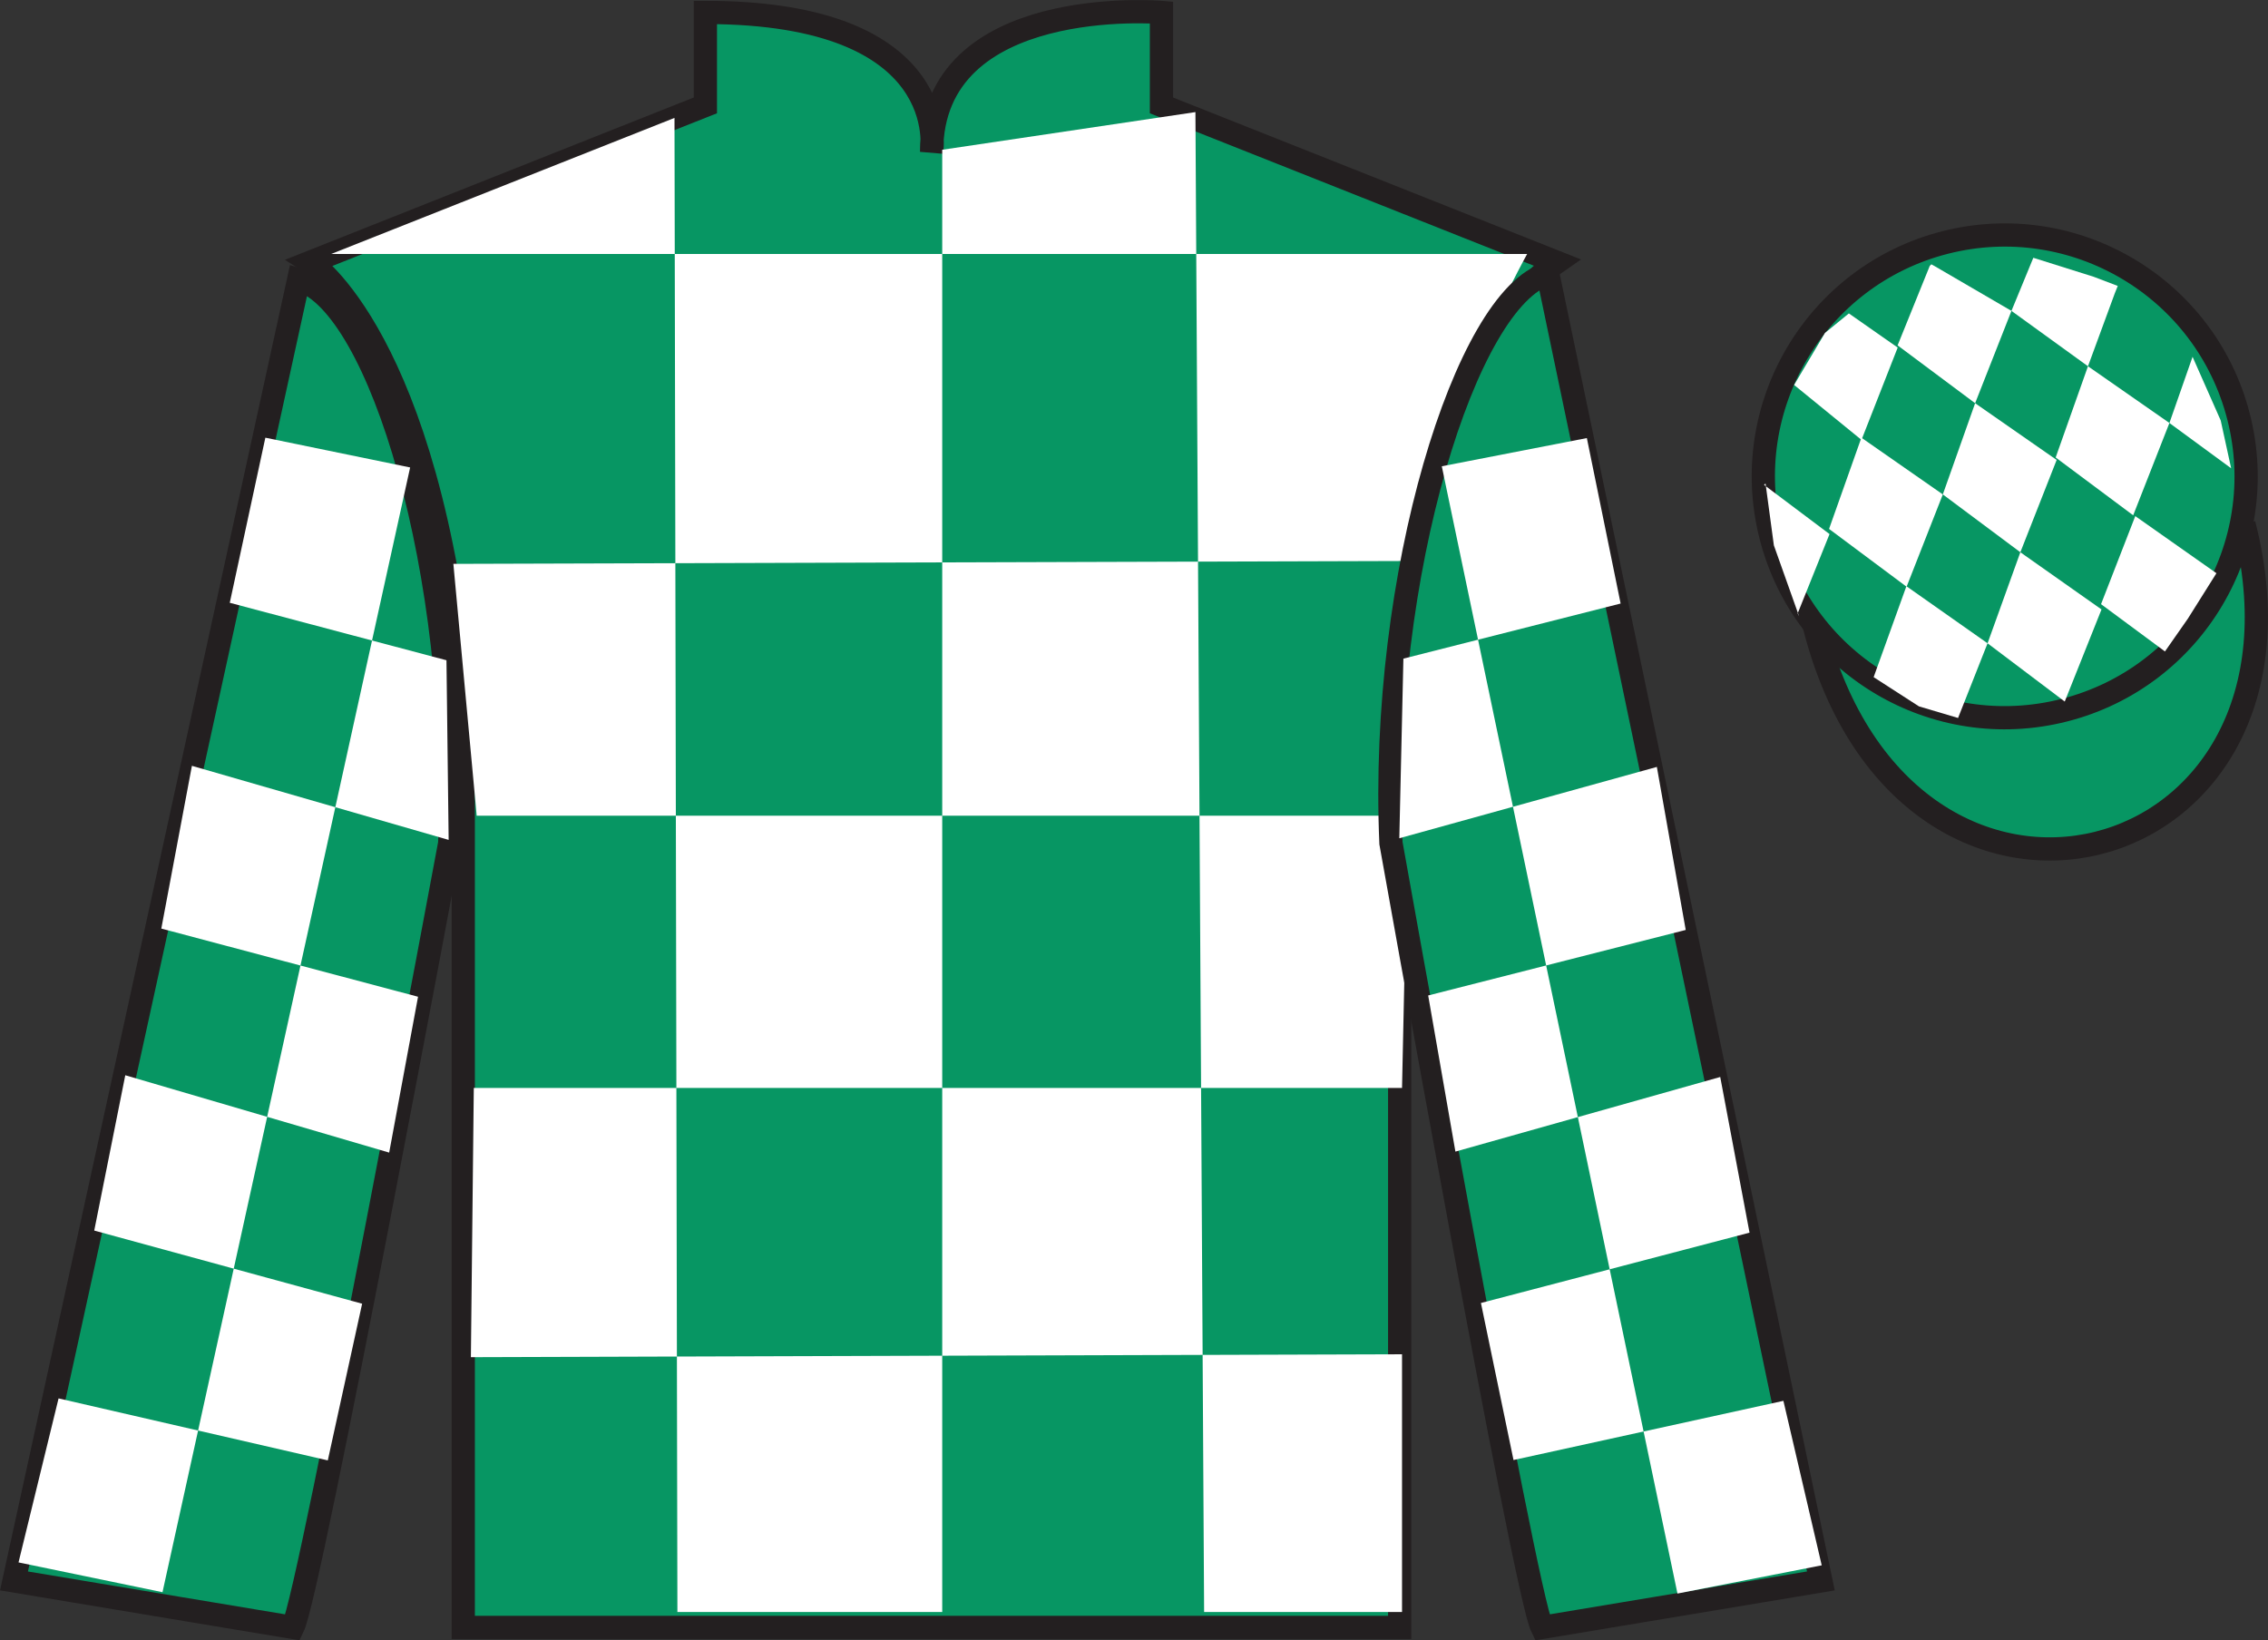
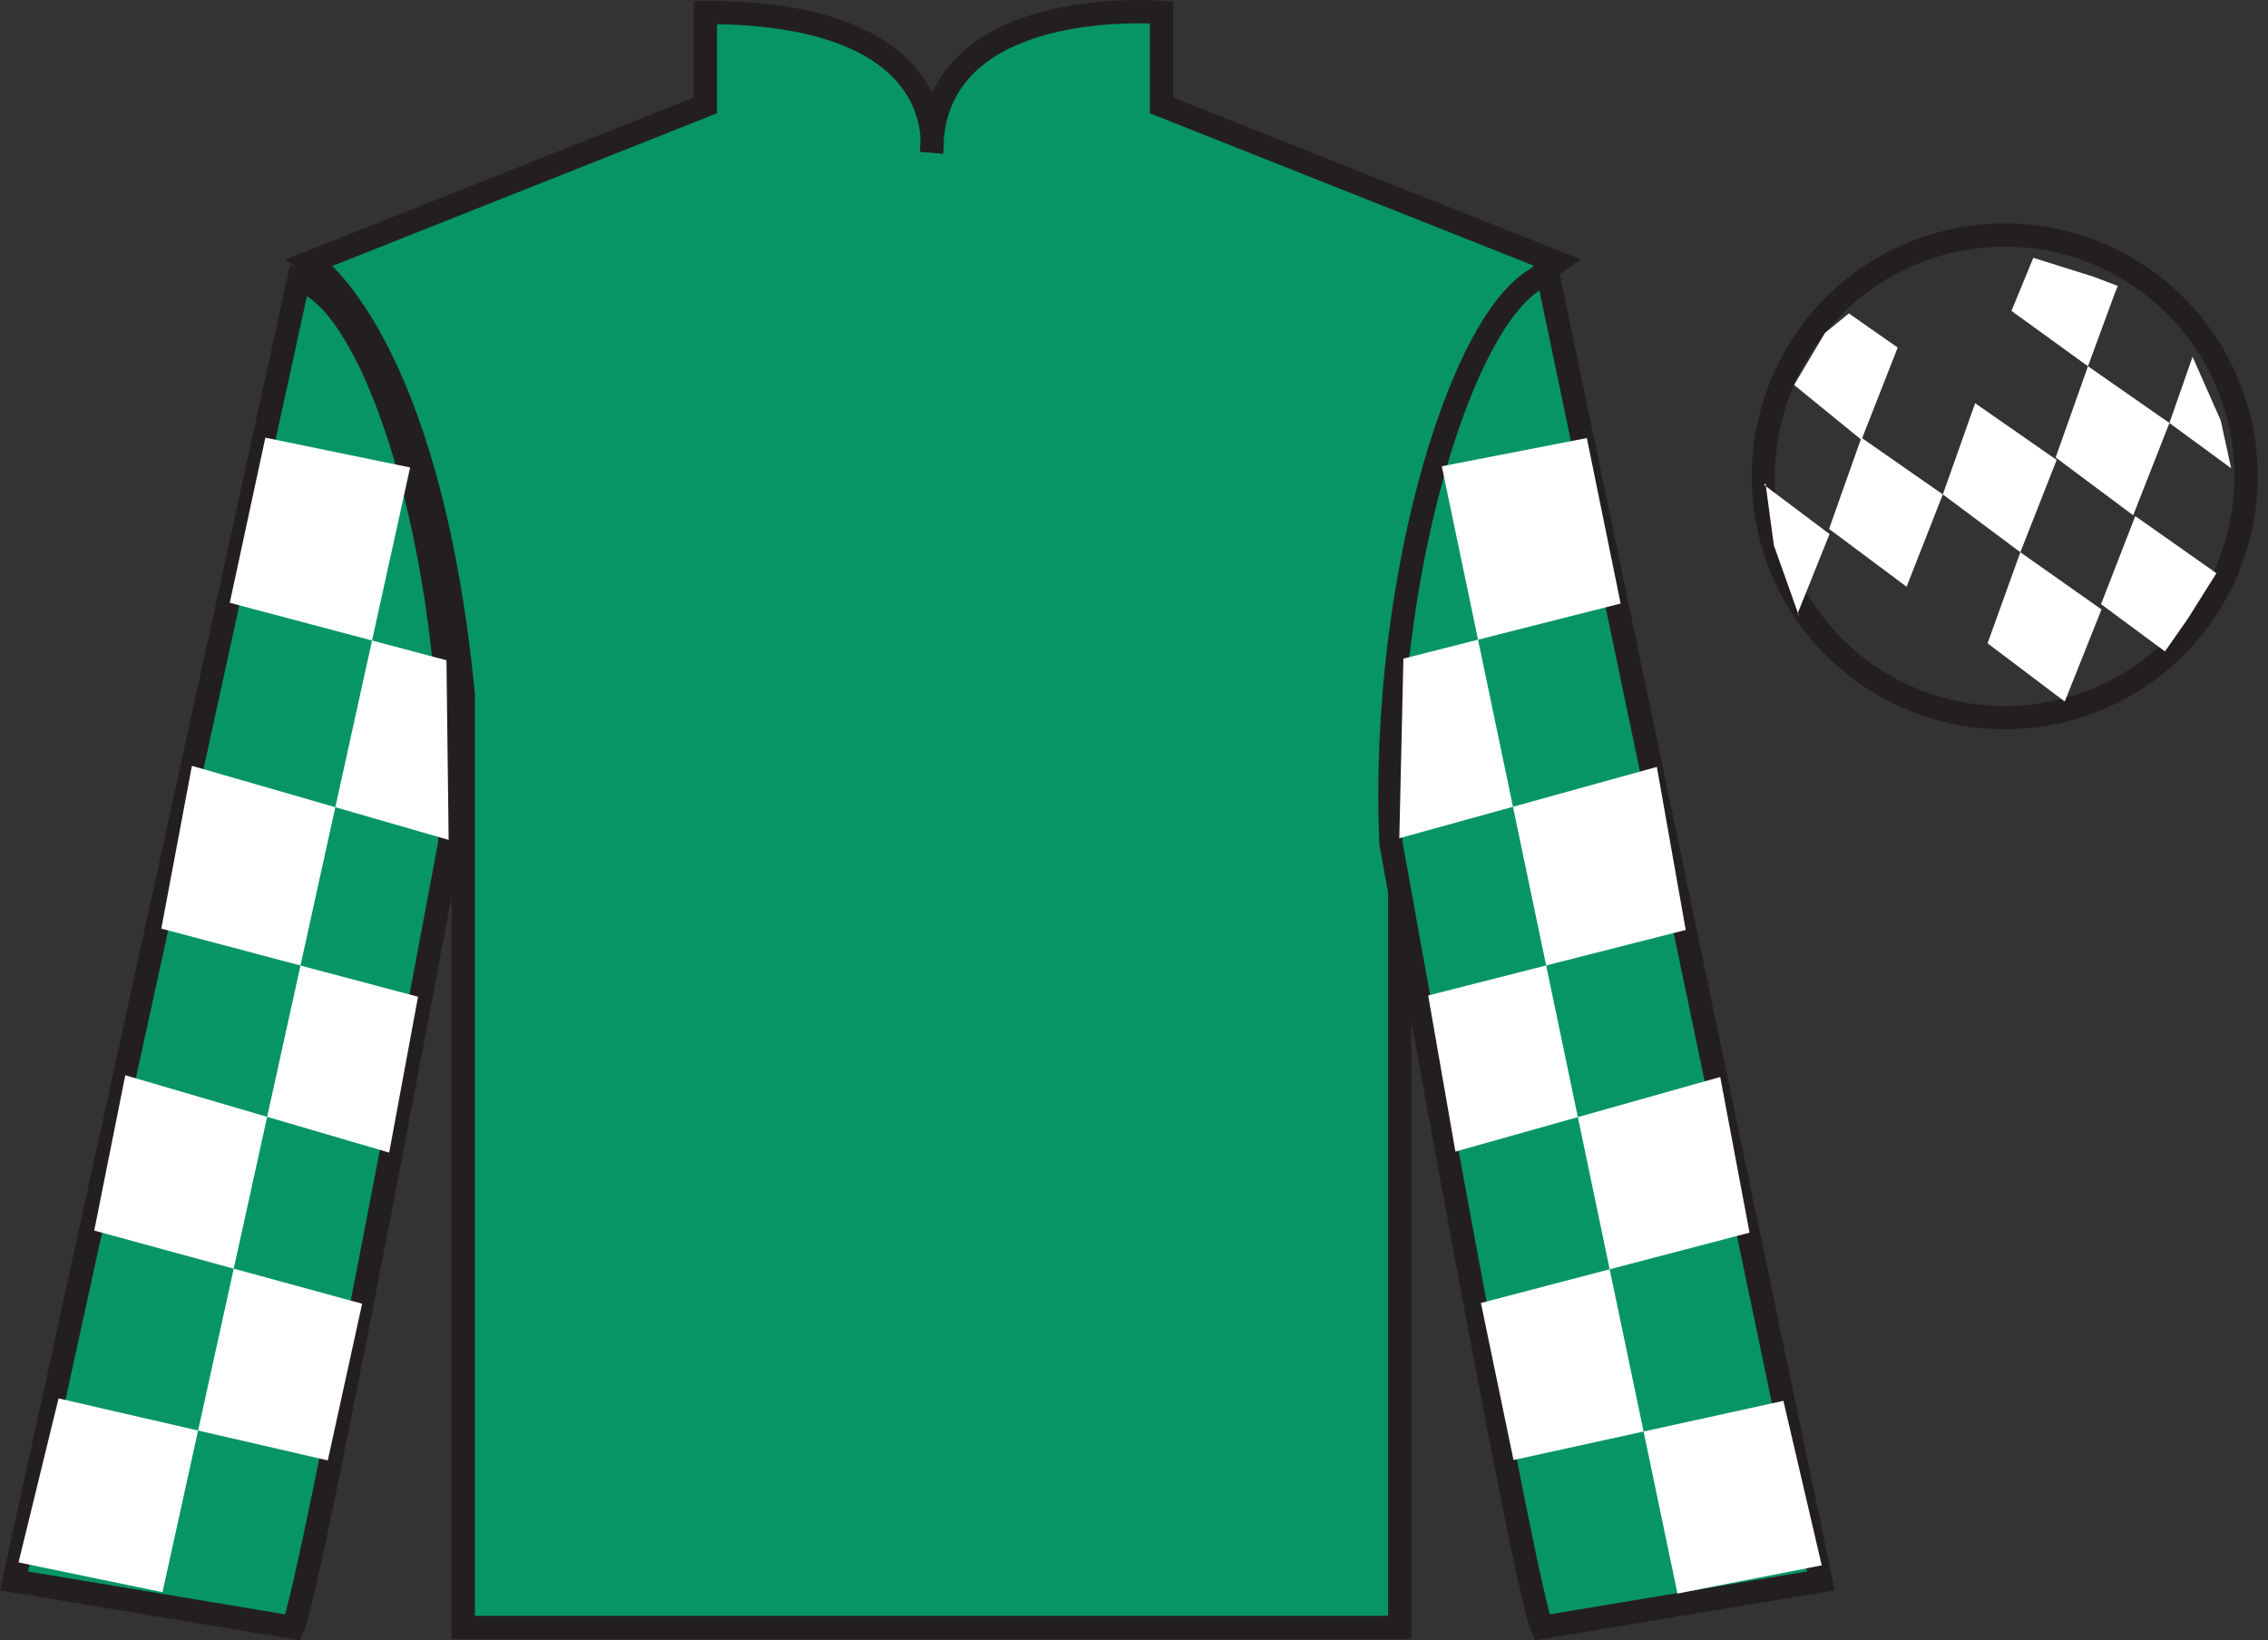
<svg xmlns="http://www.w3.org/2000/svg" width="97.59pt" height="70.59pt" viewBox="0 0 97.59 70.59" version="1.1">
  <rect x="0" y="0" width="97.59" height="70.59" fill="#333333" stroke="none" />
  <defs>
    <clipPath id="clip1">
      <path d="M 0 0.004 L 0 70.59 L 97.59 70.59 L 97.59 0.004 " />
    </clipPath>
  </defs>
  <g id="surface0">
    <g clip-path="url(#clip1)" clip-rule="nonzero">
-       <path style="fill-rule:nonzero;fill:rgb(3.105%,58.819%,38.753%);fill-opacity:1;stroke-width:10;stroke-linecap:butt;stroke-linejoin:miter;stroke:rgb(13.73%,12.16%,12.549%);stroke-opacity:1;stroke-miterlimit:4;" d="M 780.703 436.447 C 820.391 280.822 1004.336 328.4 965.547 480.392 " transform="matrix(0.1,0,0,-0.1,0,70.59)" />
      <path style=" stroke:none;fill-rule:nonzero;fill:rgb(3.105%,58.819%,38.753%);fill-opacity:1;" d="M 13.352 11.285 C 13.352 11.285 18.434 14.535 19.934 29.871 C 19.934 29.871 19.934 44.871 19.934 70.035 L 60.227 70.035 L 60.227 29.703 C 60.227 29.703 62.02 14.703 66.977 11.285 L 49.977 4.535 L 49.977 0.535 C 49.977 0.535 40.086 -0.297 40.086 6.535 C 40.086 6.535 41.102 0.535 30.352 0.535 L 30.352 4.535 L 13.352 11.285 " />
      <path style="fill:none;stroke-width:10;stroke-linecap:butt;stroke-linejoin:miter;stroke:rgb(13.73%,12.16%,12.549%);stroke-opacity:1;stroke-miterlimit:4;" d="M 133.516 593.048 C 133.516 593.048 184.336 560.548 199.336 407.189 C 199.336 407.189 199.336 257.189 199.336 5.548 L 602.266 5.548 L 602.266 408.869 C 602.266 408.869 620.195 558.869 669.766 593.048 L 499.766 660.548 L 499.766 700.548 C 499.766 700.548 400.859 708.869 400.859 640.548 C 400.859 640.548 411.016 700.548 303.516 700.548 L 303.516 660.548 L 133.516 593.048 Z M 133.516 593.048 " transform="matrix(0.1,0,0,-0.1,0,70.59)" />
-       <path style=" stroke:none;fill-rule:nonzero;fill:rgb(100%,100%,100%);fill-opacity:1;" d="M 29.023 5.074 L 29.148 69.371 L 40.543 69.371 L 40.543 6.445 L 51.438 4.824 L 51.812 69.371 L 60.328 69.371 L 60.328 58.281 L 20.262 58.406 L 20.387 46.82 L 60.328 46.82 L 60.578 35.105 L 20.512 35.105 L 19.508 24.266 L 61.078 24.141 C 61.328 18.844 65.711 10.93 65.711 10.93 L 14.25 10.93 L 29.023 5.074 " />
      <path style=" stroke:none;fill-rule:nonzero;fill:rgb(3.105%,58.819%,38.753%);fill-opacity:1;" d="M 12.602 70.035 C 13.352 68.535 19.352 36.285 19.352 36.285 C 19.852 24.785 16.352 13.035 12.852 12.035 L 0.602 68.035 L 12.602 70.035 " />
      <path style="fill:none;stroke-width:10;stroke-linecap:butt;stroke-linejoin:miter;stroke:rgb(13.73%,12.16%,12.549%);stroke-opacity:1;stroke-miterlimit:4;" d="M 126.016 5.548 C 133.516 20.548 193.516 343.048 193.516 343.048 C 198.516 458.048 163.516 575.548 128.516 585.548 L 6.016 25.548 L 126.016 5.548 Z M 126.016 5.548 " transform="matrix(0.1,0,0,-0.1,0,70.59)" />
      <path style=" stroke:none;fill-rule:nonzero;fill:rgb(3.105%,58.819%,38.753%);fill-opacity:1;" d="M 78.352 68.035 L 66.602 11.785 C 63.102 12.785 59.352 24.785 59.852 36.285 C 59.852 36.285 65.602 68.535 66.352 70.035 L 78.352 68.035 " />
      <path style="fill:none;stroke-width:10;stroke-linecap:butt;stroke-linejoin:miter;stroke:rgb(13.73%,12.16%,12.549%);stroke-opacity:1;stroke-miterlimit:4;" d="M 783.516 25.548 L 666.016 588.048 C 631.016 578.048 593.516 458.048 598.516 343.048 C 598.516 343.048 656.016 20.548 663.516 5.548 L 783.516 25.548 Z M 783.516 25.548 " transform="matrix(0.1,0,0,-0.1,0,70.59)" />
-       <path style=" stroke:none;fill-rule:nonzero;fill:rgb(3.105%,58.819%,38.753%);fill-opacity:1;" d="M 88.828 30.562 C 94.387 29.145 97.742 23.492 96.324 17.934 C 94.906 12.375 89.25 9.02 83.691 10.438 C 78.137 11.855 74.781 17.512 76.199 23.07 C 77.617 28.625 83.27 31.98 88.828 30.562 " />
      <path style="fill:none;stroke-width:10;stroke-linecap:butt;stroke-linejoin:miter;stroke:rgb(13.73%,12.16%,12.549%);stroke-opacity:1;stroke-miterlimit:4;" d="M 888.281 400.275 C 943.867 414.455 977.422 470.978 963.242 526.564 C 949.062 582.15 892.5 615.705 836.914 601.525 C 781.367 587.345 747.812 530.783 761.992 475.197 C 776.172 419.65 832.695 386.095 888.281 400.275 Z M 888.281 400.275 " transform="matrix(0.1,0,0,-0.1,0,70.59)" />
      <path style=" stroke:none;fill-rule:nonzero;fill:rgb(100%,100%,100%);fill-opacity:1;" d="M 11.418 18.836 L 17.648 20.117 L 6.992 68.52 L 0.797 67.238 L 2.52 60.18 L 14.105 62.848 L 15.582 56.105 L 4.055 52.957 L 5.391 46.273 L 16.746 49.602 L 17.988 42.895 L 6.941 39.961 L 8.258 32.957 L 19.305 36.145 L 19.211 28.414 L 9.887 25.941 L 11.418 18.836 " />
      <path style=" stroke:none;fill-rule:nonzero;fill:rgb(100%,100%,100%);fill-opacity:1;" d="M 68.281 18.852 L 62.039 20.066 L 72.18 68.578 L 78.387 67.363 L 76.738 60.285 L 65.125 62.832 L 63.723 56.074 L 75.281 53.047 L 74.02 46.348 L 62.625 49.559 L 61.453 42.84 L 72.535 40.02 L 71.293 33.004 L 60.211 36.074 L 60.387 28.344 L 69.734 25.973 L 68.281 18.852 " />
      <path style=" stroke:none;fill-rule:nonzero;fill:rgb(100%,100%,100%);fill-opacity:1;" d="M 79.555 13.488 L 78.527 14.328 L 77.199 16.566 L 80.098 18.93 L 81.656 14.957 L 79.555 13.488 " />
-       <path style=" stroke:none;fill-rule:nonzero;fill:rgb(100%,100%,100%);fill-opacity:1;" d="M 83.246 11.453 L 83.105 11.375 L 83.035 11.445 L 81.652 14.863 L 84.988 17.352 L 86.551 13.379 L 83.246 11.453 " />
      <path style=" stroke:none;fill-rule:nonzero;fill:rgb(100%,100%,100%);fill-opacity:1;" d="M 90.086 11.91 L 87.492 11.094 L 86.551 13.379 L 89.844 15.762 L 91 12.617 L 91.125 12.305 L 90.086 11.91 " />
      <path style=" stroke:none;fill-rule:nonzero;fill:rgb(100%,100%,100%);fill-opacity:1;" d="M 80.094 18.836 L 78.703 22.762 L 82.039 25.25 L 83.598 21.277 L 80.094 18.836 " />
      <path style=" stroke:none;fill-rule:nonzero;fill:rgb(100%,100%,100%);fill-opacity:1;" d="M 84.988 17.352 L 83.598 21.277 L 86.934 23.766 L 88.496 19.793 L 84.988 17.352 " />
      <path style=" stroke:none;fill-rule:nonzero;fill:rgb(100%,100%,100%);fill-opacity:1;" d="M 89.844 15.762 L 88.453 19.688 L 91.789 22.176 L 93.348 18.203 L 89.844 15.762 " />
-       <path style=" stroke:none;fill-rule:nonzero;fill:rgb(100%,100%,100%);fill-opacity:1;" d="M 82.031 25.227 L 80.621 29.141 L 82.57 30.398 L 84.254 30.898 L 85.523 27.684 L 82.031 25.227 " />
      <path style=" stroke:none;fill-rule:nonzero;fill:rgb(100%,100%,100%);fill-opacity:1;" d="M 86.934 23.766 L 85.523 27.684 L 88.844 30.191 L 90.426 26.227 L 86.934 23.766 " />
      <path style=" stroke:none;fill-rule:nonzero;fill:rgb(100%,100%,100%);fill-opacity:1;" d="M 91.879 22.211 L 90.406 26 L 93.156 28.035 L 94.141 26.625 L 95.371 24.668 L 91.879 22.211 " />
      <path style=" stroke:none;fill-rule:nonzero;fill:rgb(100%,100%,100%);fill-opacity:1;" d="M 75.906 20.867 L 75.969 20.805 L 76.328 23.469 L 77.414 26.523 L 77.352 26.398 L 78.723 22.984 L 75.906 20.867 " />
      <path style=" stroke:none;fill-rule:nonzero;fill:rgb(100%,100%,100%);fill-opacity:1;" d="M 94.344 15.355 L 94.344 15.355 L 93.348 18.203 L 96.004 20.152 L 95.555 18.094 L 94.344 15.355 " />
    </g>
  </g>
</svg>